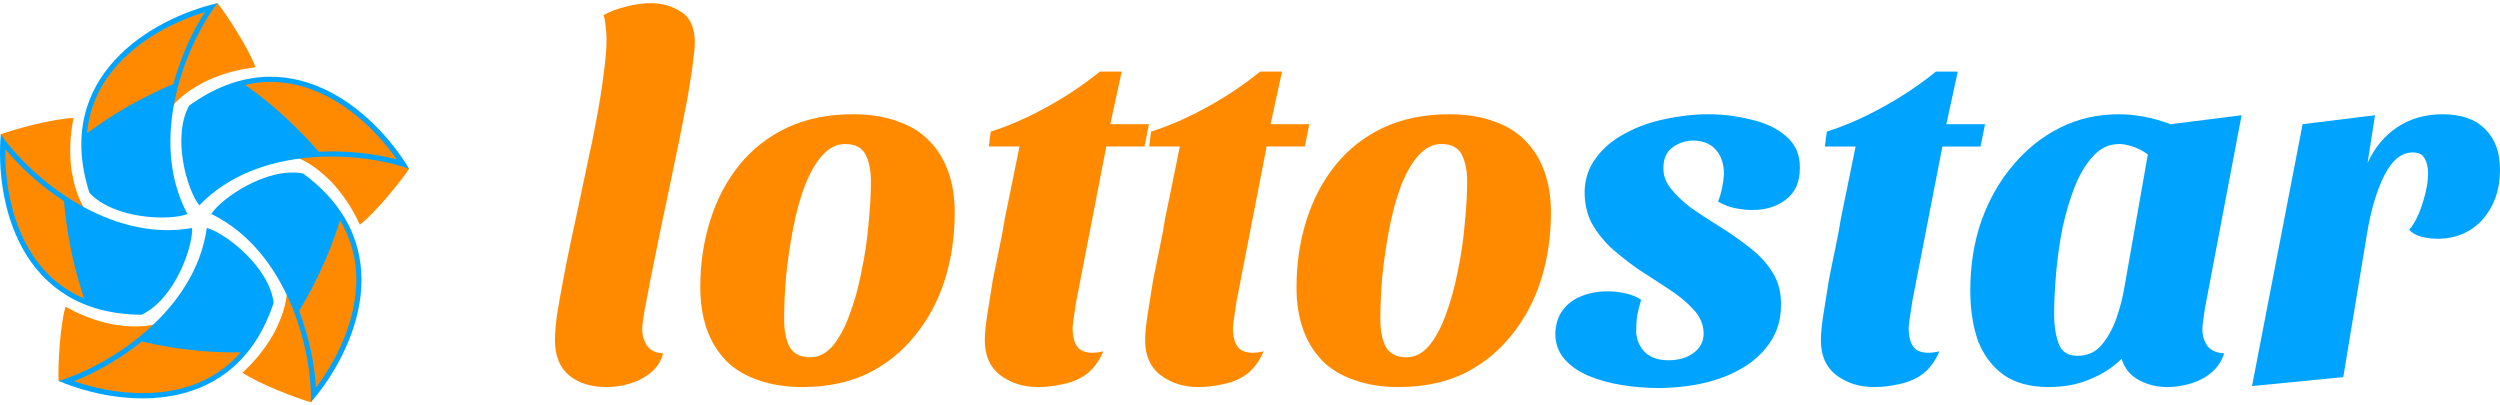
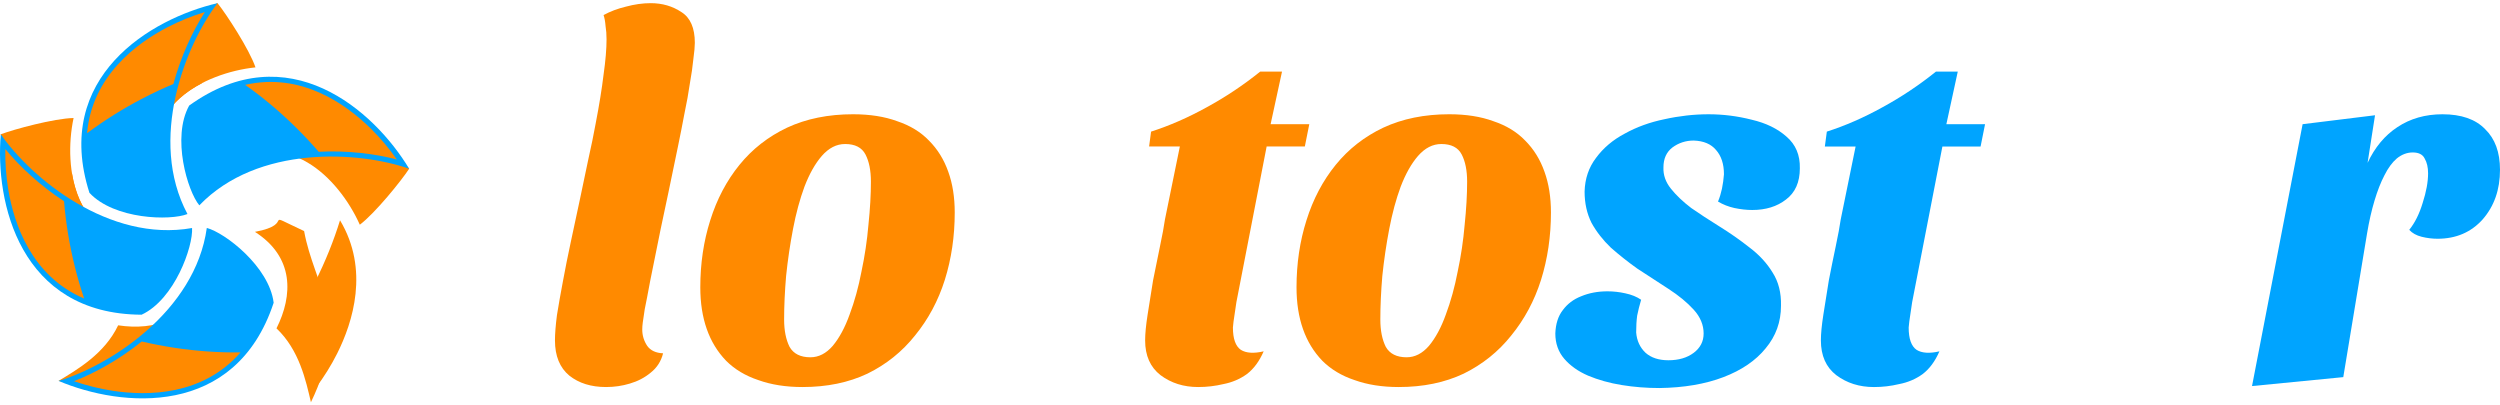
<svg xmlns="http://www.w3.org/2000/svg" width="222" height="36" viewBox="0 0 222 36" fill="none">
  <path d="M53.818 34.369C52.496 34.369 51.41 34.031 50.558 33.356C49.707 32.651 49.281 31.609 49.281 30.229C49.281 29.642 49.34 28.893 49.457 27.983C49.604 27.073 49.78 26.075 49.986 24.988C50.191 23.873 50.426 22.698 50.691 21.465C50.955 20.232 51.219 18.999 51.483 17.766C51.748 16.532 51.997 15.343 52.232 14.198C52.496 13.024 52.717 11.952 52.893 10.983C53.216 9.31 53.45 7.856 53.597 6.623C53.773 5.39 53.861 4.348 53.861 3.496C53.861 3.056 53.832 2.659 53.773 2.307C53.744 1.925 53.685 1.602 53.597 1.338C54.184 1.015 54.845 0.766 55.579 0.59C56.343 0.384 57.077 0.281 57.781 0.281C58.809 0.281 59.719 0.545 60.512 1.074C61.304 1.573 61.701 2.483 61.701 3.805C61.701 4.128 61.657 4.612 61.569 5.258C61.51 5.874 61.407 6.594 61.26 7.416C61.143 8.238 60.981 9.134 60.776 10.102C60.6 11.042 60.409 12.011 60.203 13.009C59.587 16.004 59.073 18.456 58.662 20.364C58.28 22.273 57.972 23.799 57.737 24.944C57.532 26.06 57.37 26.897 57.253 27.455C57.165 28.012 57.106 28.409 57.077 28.644C57.047 28.879 57.032 29.084 57.032 29.26C57.032 29.789 57.179 30.273 57.473 30.714C57.767 31.125 58.236 31.345 58.882 31.374C58.706 32.079 58.339 32.651 57.781 33.092C57.253 33.532 56.636 33.855 55.931 34.061C55.256 34.266 54.551 34.369 53.818 34.369Z" fill="#FF8A00" />
  <path d="M71.26 34.369C69.791 34.369 68.485 34.164 67.34 33.752C66.195 33.371 65.24 32.798 64.477 32.035C63.714 31.242 63.141 30.303 62.76 29.216C62.378 28.13 62.187 26.897 62.187 25.517C62.187 23.403 62.481 21.421 63.068 19.571C63.655 17.692 64.521 16.048 65.666 14.639C66.811 13.229 68.221 12.128 69.894 11.336C71.597 10.543 73.55 10.146 75.752 10.146C77.249 10.146 78.556 10.352 79.671 10.763C80.816 11.145 81.756 11.717 82.49 12.481C83.253 13.244 83.826 14.169 84.208 15.255C84.589 16.312 84.78 17.516 84.78 18.867C84.78 20.981 84.487 22.977 83.899 24.856C83.312 26.706 82.431 28.35 81.257 29.789C80.112 31.227 78.703 32.358 77.029 33.18C75.355 33.973 73.432 34.369 71.26 34.369ZM71.964 31.727C72.698 31.727 73.359 31.389 73.946 30.714C74.533 30.009 75.032 29.084 75.443 27.939C75.884 26.765 76.236 25.488 76.5 24.108C76.794 22.728 76.999 21.348 77.117 19.968C77.264 18.558 77.337 17.281 77.337 16.136C77.337 15.138 77.176 14.33 76.853 13.714C76.53 13.097 75.928 12.789 75.047 12.789C74.284 12.789 73.594 13.141 72.977 13.846C72.39 14.521 71.876 15.431 71.436 16.576C71.025 17.692 70.687 18.94 70.423 20.32C70.159 21.7 69.953 23.095 69.806 24.504C69.689 25.884 69.63 27.176 69.63 28.38C69.63 29.348 69.791 30.156 70.114 30.802C70.467 31.418 71.083 31.727 71.964 31.727Z" fill="#FF8A00" />
-   <path d="M92.164 34.369C90.872 34.369 89.757 34.017 88.817 33.312C87.907 32.607 87.452 31.58 87.452 30.229C87.452 29.642 87.525 28.879 87.672 27.939C87.819 26.97 87.98 25.957 88.156 24.9C88.362 23.843 88.568 22.83 88.773 21.861C88.979 20.892 89.125 20.1 89.213 19.483L90.535 13.009H87.804L87.98 11.688C89.624 11.159 91.269 10.44 92.913 9.53C94.587 8.62 96.172 7.563 97.669 6.359H99.607L98.594 11.027H102.029L101.633 13.009H98.242L95.555 26.838C95.497 27.249 95.438 27.645 95.379 28.027C95.32 28.38 95.276 28.732 95.247 29.084C95.247 30.082 95.482 30.743 95.952 31.066C96.422 31.36 97.097 31.404 97.978 31.198C97.596 32.079 97.097 32.754 96.48 33.224C95.864 33.664 95.174 33.958 94.41 34.105C93.676 34.281 92.928 34.369 92.164 34.369Z" fill="#FF8A00" />
  <path d="M106.4 34.369C105.108 34.369 103.993 34.017 103.053 33.312C102.143 32.607 101.688 31.58 101.688 30.229C101.688 29.642 101.761 28.879 101.908 27.939C102.055 26.97 102.216 25.957 102.392 24.9C102.598 23.843 102.804 22.83 103.009 21.861C103.215 20.892 103.361 20.1 103.449 19.483L104.771 13.009H102.04L102.216 11.688C103.861 11.159 105.505 10.44 107.149 9.53C108.822 8.62 110.408 7.563 111.905 6.359H113.843L112.83 11.027H116.265L115.869 13.009H112.478L109.791 26.838C109.733 27.249 109.674 27.645 109.615 28.027C109.556 28.38 109.512 28.732 109.483 29.084C109.483 30.082 109.718 30.743 110.188 31.066C110.658 31.36 111.333 31.404 112.214 31.198C111.832 32.079 111.333 32.754 110.716 33.224C110.1 33.664 109.41 33.958 108.646 34.105C107.912 34.281 107.164 34.369 106.4 34.369Z" fill="#FF8A00" />
  <path d="M124.203 34.369C122.735 34.369 121.429 34.164 120.284 33.752C119.139 33.371 118.185 32.798 117.421 32.035C116.658 31.242 116.085 30.303 115.704 29.216C115.322 28.13 115.131 26.897 115.131 25.517C115.131 23.403 115.425 21.421 116.012 19.571C116.599 17.692 117.465 16.048 118.61 14.639C119.755 13.229 121.165 12.128 122.838 11.336C124.541 10.543 126.494 10.146 128.696 10.146C130.193 10.146 131.5 10.352 132.615 10.763C133.76 11.145 134.7 11.717 135.434 12.481C136.197 13.244 136.77 14.169 137.152 15.255C137.533 16.312 137.724 17.516 137.724 18.867C137.724 20.981 137.431 22.977 136.843 24.856C136.256 26.706 135.375 28.35 134.201 29.789C133.056 31.227 131.646 32.358 129.973 33.18C128.299 33.973 126.376 34.369 124.203 34.369ZM124.908 31.727C125.642 31.727 126.303 31.389 126.89 30.714C127.477 30.009 127.976 29.084 128.387 27.939C128.828 26.765 129.18 25.488 129.444 24.108C129.738 22.728 129.944 21.348 130.061 19.968C130.208 18.558 130.281 17.281 130.281 16.136C130.281 15.138 130.12 14.33 129.797 13.714C129.474 13.097 128.872 12.789 127.991 12.789C127.228 12.789 126.538 13.141 125.921 13.846C125.334 14.521 124.82 15.431 124.38 16.576C123.969 17.692 123.631 18.94 123.367 20.32C123.102 21.7 122.897 23.095 122.75 24.504C122.633 25.884 122.574 27.176 122.574 28.38C122.574 29.348 122.735 30.156 123.058 30.802C123.411 31.418 124.027 31.727 124.908 31.727Z" fill="#FF8A00" />
  <path d="M147.362 34.458C146.217 34.458 145.101 34.37 144.015 34.193C142.928 34.017 141.93 33.738 141.02 33.357C140.139 32.975 139.435 32.476 138.906 31.859C138.378 31.243 138.113 30.494 138.113 29.613C138.143 28.762 138.363 28.072 138.774 27.543C139.185 26.985 139.728 26.574 140.403 26.31C141.108 26.016 141.886 25.87 142.738 25.87C143.266 25.87 143.795 25.928 144.323 26.046C144.881 26.163 145.351 26.354 145.732 26.618C145.586 27.117 145.468 27.587 145.38 28.028C145.321 28.468 145.292 28.967 145.292 29.525C145.351 30.259 145.63 30.861 146.129 31.331C146.628 31.771 147.303 31.991 148.155 31.991C149.065 31.991 149.814 31.771 150.401 31.331C150.988 30.89 151.282 30.318 151.282 29.613C151.282 28.85 150.988 28.145 150.401 27.499C149.814 26.853 149.065 26.237 148.155 25.649C147.244 25.062 146.32 24.46 145.38 23.844C144.558 23.256 143.78 22.64 143.046 21.994C142.341 21.319 141.769 20.585 141.328 19.792C140.917 18.97 140.712 18.045 140.712 17.017C140.741 15.872 141.079 14.874 141.725 14.023C142.371 13.142 143.222 12.422 144.279 11.864C145.336 11.277 146.51 10.852 147.802 10.587C149.124 10.294 150.43 10.147 151.722 10.147C153.014 10.147 154.291 10.308 155.554 10.631C156.816 10.925 157.844 11.424 158.636 12.129C159.459 12.833 159.855 13.773 159.826 14.947C159.826 16.181 159.415 17.105 158.592 17.722C157.8 18.339 156.801 18.647 155.598 18.647C155.098 18.647 154.57 18.588 154.012 18.471C153.484 18.353 152.999 18.162 152.559 17.898C152.706 17.546 152.823 17.164 152.911 16.753C152.999 16.313 153.058 15.887 153.087 15.476C153.087 14.566 152.852 13.846 152.383 13.318C151.942 12.789 151.282 12.511 150.401 12.481C149.696 12.481 149.065 12.687 148.507 13.098C147.978 13.509 147.714 14.096 147.714 14.859C147.685 15.535 147.905 16.166 148.375 16.753C148.845 17.34 149.447 17.913 150.181 18.471C150.944 18.999 151.751 19.528 152.603 20.056C153.601 20.673 154.526 21.319 155.377 21.994C156.229 22.64 156.904 23.374 157.403 24.196C157.932 25.018 158.181 26.002 158.152 27.147C158.152 28.585 157.697 29.848 156.787 30.934C155.906 32.021 154.658 32.872 153.043 33.489C151.428 34.105 149.535 34.428 147.362 34.458Z" fill="#00A4FF" />
  <path d="M166.407 34.37C165.115 34.37 164 34.017 163.06 33.313C162.15 32.608 161.695 31.58 161.695 30.23C161.695 29.642 161.768 28.879 161.915 27.939C162.062 26.971 162.223 25.958 162.4 24.901C162.605 23.844 162.811 22.831 163.016 21.862C163.222 20.893 163.368 20.1 163.457 19.484L164.778 13.01H162.047L162.223 11.688C163.868 11.16 165.512 10.441 167.156 9.53C168.83 8.62 170.415 7.563 171.912 6.359H173.85L172.837 11.028H176.273L175.876 13.01H172.485L169.798 26.838C169.74 27.25 169.681 27.646 169.622 28.028C169.564 28.38 169.52 28.732 169.49 29.085C169.49 30.083 169.725 30.744 170.195 31.067C170.665 31.36 171.34 31.404 172.221 31.199C171.839 32.079 171.34 32.755 170.723 33.224C170.107 33.665 169.417 33.959 168.653 34.105C167.919 34.282 167.171 34.37 166.407 34.37Z" fill="#00A4FF" />
-   <path d="M181.92 34.37C180.306 34.37 178.984 34.017 177.957 33.313C176.929 32.578 176.166 31.58 175.667 30.318C175.197 29.026 174.962 27.514 174.962 25.782C174.962 23.579 175.285 21.539 175.931 19.66C176.606 17.751 177.546 16.093 178.749 14.683C179.953 13.245 181.348 12.129 182.933 11.336C184.519 10.543 186.251 10.147 188.13 10.147C189.628 10.147 191.169 10.441 192.755 11.028L199.052 10.235L195.793 27.411C195.764 27.675 195.72 27.984 195.661 28.336C195.603 28.688 195.573 28.997 195.573 29.261C195.573 29.789 195.72 30.274 196.014 30.714C196.337 31.125 196.836 31.345 197.511 31.375C197.276 32.079 196.894 32.652 196.366 33.092C195.837 33.533 195.221 33.856 194.516 34.061C193.841 34.267 193.151 34.37 192.446 34.37C191.536 34.37 190.699 34.164 189.936 33.753C189.173 33.342 188.659 32.711 188.395 31.859C187.631 32.623 186.706 33.224 185.62 33.665C184.534 34.135 183.3 34.37 181.92 34.37ZM184.475 31.595C185.356 31.595 186.06 31.287 186.589 30.67C187.147 30.024 187.587 29.246 187.91 28.336C188.233 27.426 188.468 26.545 188.615 25.693L190.729 13.714C190.288 13.391 189.833 13.156 189.363 13.01C188.923 12.863 188.527 12.789 188.174 12.789C187.323 12.789 186.574 13.127 185.928 13.802C185.282 14.478 184.724 15.388 184.255 16.533C183.814 17.649 183.447 18.882 183.154 20.232C182.889 21.554 182.699 22.904 182.581 24.284C182.464 25.635 182.405 26.868 182.405 27.984C182.405 28.894 182.537 29.73 182.801 30.494C183.066 31.228 183.623 31.595 184.475 31.595Z" fill="#00A4FF" />
  <path d="M199.98 34.282L204.472 11.028L210.902 10.235L210.241 14.463C210.887 13.083 211.768 12.026 212.884 11.292C214.029 10.529 215.365 10.147 216.892 10.147C218.565 10.147 219.828 10.587 220.679 11.468C221.56 12.32 222 13.523 222 15.079C222 16.841 221.486 18.309 220.459 19.484C219.431 20.629 218.095 21.201 216.451 21.201C215.981 21.201 215.512 21.142 215.042 21.025C214.572 20.908 214.205 20.702 213.941 20.409C214.44 19.792 214.836 18.999 215.13 18.03C215.453 17.032 215.614 16.151 215.614 15.388C215.614 14.859 215.512 14.419 215.306 14.067C215.13 13.714 214.778 13.538 214.249 13.538C213.75 13.538 213.28 13.714 212.84 14.067C212.429 14.419 212.062 14.918 211.739 15.564C211.416 16.181 211.122 16.929 210.858 17.81C210.594 18.691 210.373 19.66 210.197 20.717L208.083 33.489L199.98 34.282Z" fill="#00A4FF" />
  <path d="M9.494 23.866C5.885 20.412 1.522 19.968 0.07 11.925C1.23 11.481 4.832 10.508 6.534 10.48C5.572 15.002 6.725 21.609 12.987 21.241C10.32 24.051 13.897 23.012 9.494 23.866Z" fill="#FF8A00" />
  <path d="M9.494 23.865C5.885 20.41 1.522 19.967 0.07 11.924C1.545 13.198 3.623 15.069 6.4 15.433C6.937 18.672 8.843 21.483 12.987 21.239C10.32 24.05 13.897 23.011 9.494 23.865Z" fill="#FF8A00" />
  <path d="M0.071 11.924C2.731 15.785 9.683 21.558 17.055 20.248C17.161 21.883 15.511 26.577 12.575 27.946C1.754 27.896 -0.453 17.953 0.071 11.924Z" fill="#00A4FF" />
  <path d="M5.685 17.869C5.765 18.824 5.885 19.798 6.047 20.783C6.382 22.813 6.87 24.738 7.475 26.512C2.78 24.513 1.233 19.856 0.729 16.797C0.537 15.63 0.45 14.417 0.472 13.232C1.735 14.779 3.539 16.468 5.685 17.869Z" fill="#FF8A00" />
-   <path d="M19.468 28.551C15.068 30.915 13.298 34.928 5.199 33.823C5.136 32.583 5.323 28.857 5.823 27.229C9.826 29.541 16.466 30.487 18.051 24.418C19.899 27.822 20.017 24.099 19.468 28.551Z" fill="#FF8A00" />
  <path d="M19.468 28.551C15.068 30.915 13.297 34.928 5.199 33.823C6.867 32.815 9.288 31.416 10.492 28.888C13.739 29.378 17.002 28.434 18.05 24.418C19.899 27.822 20.016 24.099 19.468 28.551Z" fill="#FF8A00" />
  <path d="M5.199 33.825C9.693 32.488 17.332 27.659 18.364 20.244C19.952 20.648 23.906 23.669 24.301 26.884C20.91 37.159 10.772 36.186 5.199 33.825Z" fill="#00A4FF" />
  <path d="M12.586 30.324C13.52 30.543 14.483 30.73 15.47 30.88C17.504 31.189 19.485 31.32 21.36 31.292C18.008 35.14 13.101 35.172 10.036 34.706C8.866 34.529 7.686 34.236 6.566 33.849C8.427 33.126 10.592 31.933 12.586 30.324Z" fill="#FF8A00" />
-   <path d="M27.005 20.518C27.894 25.434 31.163 28.357 27.61 35.717C26.411 35.395 22.925 34.065 21.531 33.087C24.967 29.995 27.919 23.972 22.636 20.589C26.445 19.883 22.941 18.621 27.005 20.518Z" fill="#FF8A00" />
  <path d="M27.005 20.518C27.894 25.434 31.164 28.357 27.611 35.718C27.167 33.82 26.585 31.085 24.552 29.159C26.023 26.222 26.132 22.828 22.637 20.589C26.446 19.883 22.941 18.621 27.005 20.518Z" fill="#FF8A00" />
-   <path d="M27.61 35.717C27.727 31.03 25.495 22.273 18.762 19C19.637 17.615 23.731 14.787 26.911 15.405C35.635 21.806 31.577 31.147 27.61 35.717Z" fill="#00A4FF" />
  <path d="M26.562 27.608C27.059 26.787 27.534 25.929 27.982 25.037C28.905 23.198 29.642 21.354 30.194 19.562C32.818 23.94 31.332 28.617 29.942 31.388C29.411 32.445 28.768 33.477 28.055 34.422C27.942 32.429 27.476 30.002 26.562 27.608Z" fill="#FF8A00" />
  <path d="M21.689 10.865C26.639 11.539 30.429 9.333 36.332 14.987C35.654 16.027 33.312 18.932 31.951 19.955C30.072 15.732 25.256 11.063 20.407 15.042C20.912 11.201 18.629 14.144 21.689 10.865Z" fill="#FF8A00" />
-   <path d="M21.689 10.865C26.639 11.539 30.429 9.333 36.332 14.987C34.39 14.822 31.609 14.531 29.149 15.868C26.811 13.563 23.616 12.409 20.407 15.042C20.912 11.201 18.629 14.144 21.689 10.865Z" fill="#FF8A00" />
+   <path d="M21.689 10.865C26.639 11.539 30.429 9.333 36.332 14.987C26.811 13.563 23.616 12.409 20.407 15.042C20.912 11.201 18.629 14.144 21.689 10.865Z" fill="#FF8A00" />
  <path d="M36.333 14.985C31.912 13.425 22.894 12.841 17.7 18.234C16.653 16.974 15.229 12.206 16.8 9.373C25.583 3.053 33.213 9.799 36.333 14.985Z" fill="#00A4FF" />
  <path d="M28.299 13.476C27.672 12.751 27.003 12.033 26.292 11.332C24.829 9.886 23.303 8.615 21.77 7.536C26.744 6.393 30.732 9.252 32.938 11.43C33.78 12.262 34.563 13.191 35.241 14.163C33.31 13.654 30.858 13.348 28.299 13.476Z" fill="#FF8A00" />
  <path d="M10.871 12.934C13.041 8.434 12.115 4.148 19.316 0.281C20.096 1.247 22.135 4.372 22.687 5.983C18.09 6.465 12.162 9.602 14.447 15.444C10.95 13.777 13.044 16.857 10.871 12.934Z" fill="#FF8A00" />
  <path d="M10.871 12.934C13.041 8.434 12.115 4.148 19.316 0.281C18.559 2.077 17.423 4.632 17.935 7.385C15.02 8.897 12.935 11.578 14.447 15.444C10.95 13.777 13.044 16.857 10.871 12.934Z" fill="#FF8A00" />
  <path d="M19.316 0.281C16.465 4.004 13.124 12.4 16.647 19.006C15.125 19.613 10.151 19.494 7.942 17.124C4.646 6.818 13.419 1.646 19.316 0.281Z" fill="#00A4FF" />
  <path d="M15.398 7.456C14.514 7.828 13.625 8.243 12.738 8.702C10.911 9.647 9.231 10.706 7.73 11.831C8.181 6.747 12.132 3.837 14.885 2.413C15.936 1.869 17.062 1.412 18.196 1.066C17.116 2.745 16.066 4.983 15.398 7.456Z" fill="#FF8A00" />
</svg>